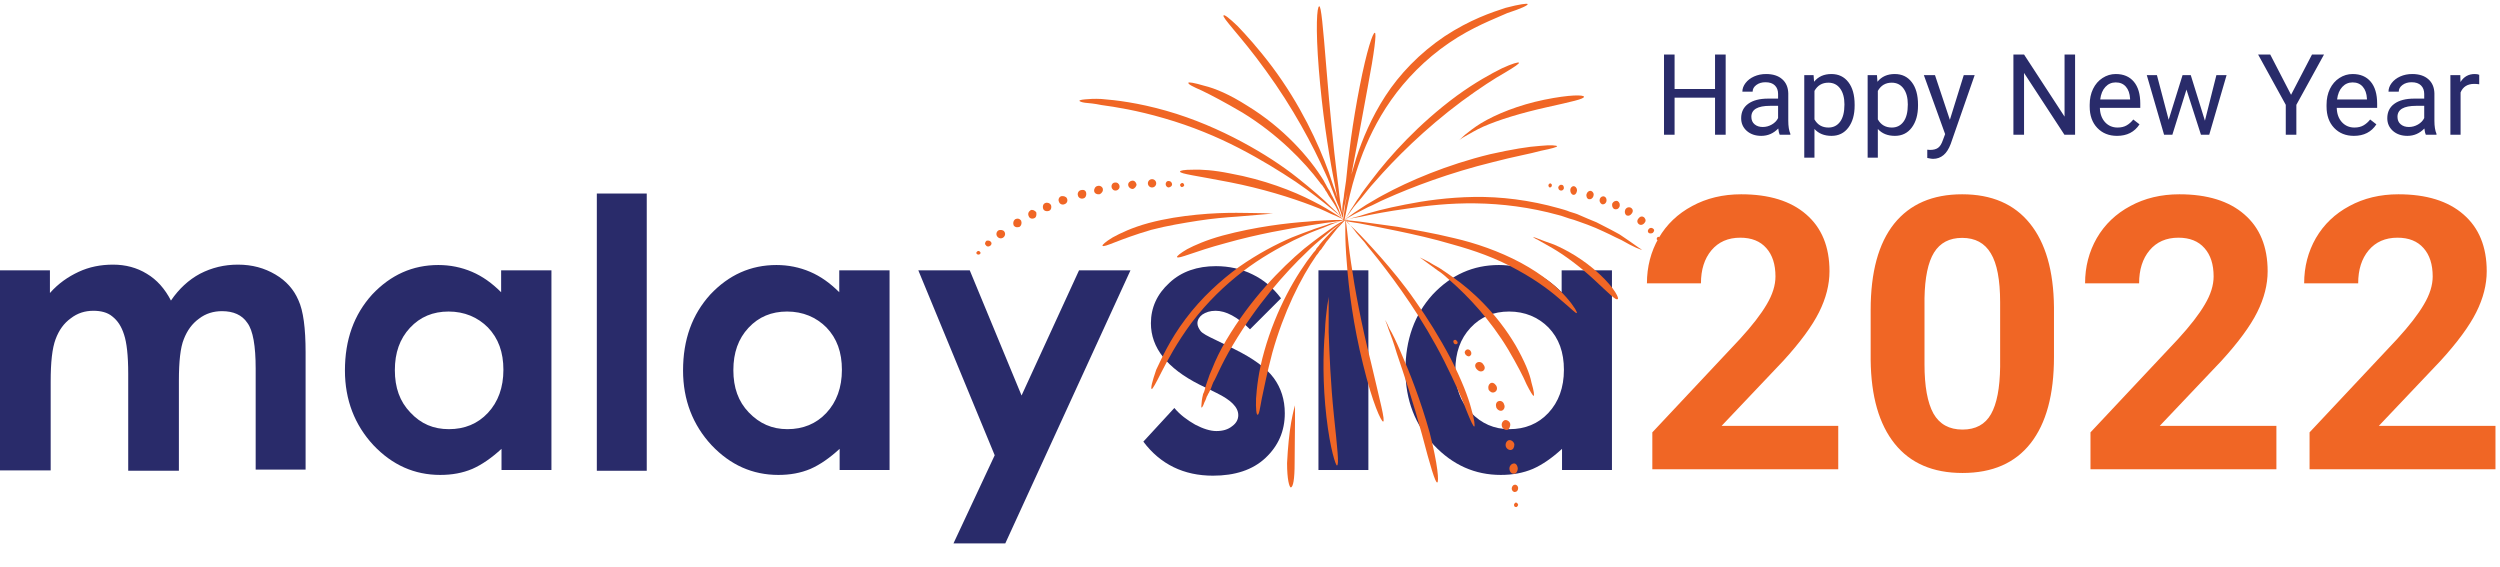
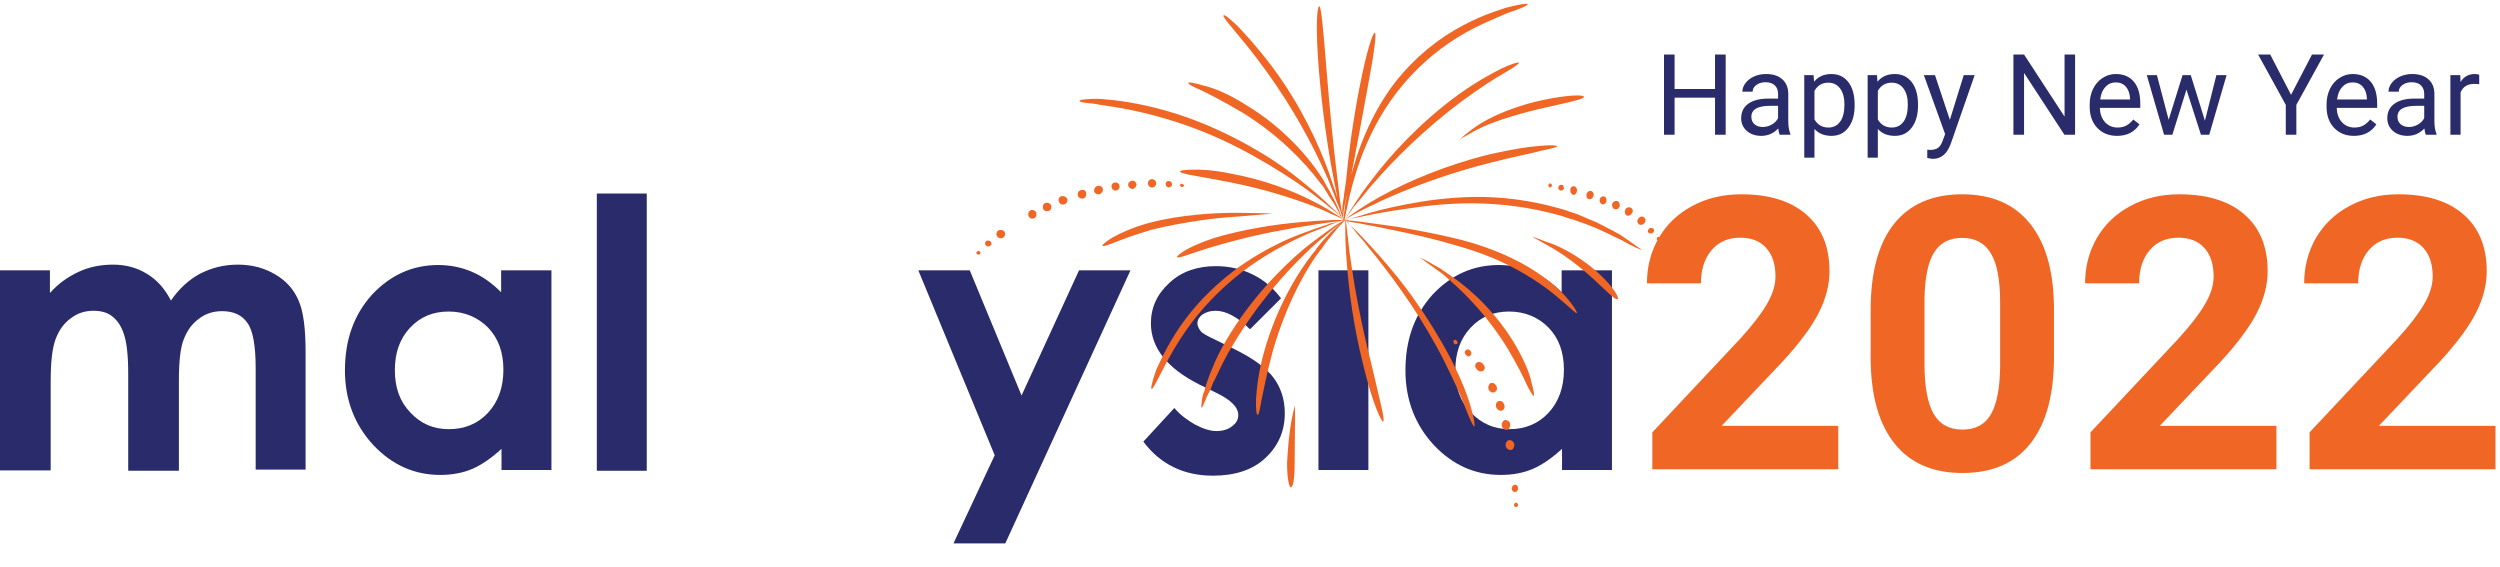
<svg xmlns="http://www.w3.org/2000/svg" width="661" height="150" viewBox="0 0 661 150" fill="none">
  <g clip-path="url(#clip0_102_39)">
    <path d="M0 71.47H13.2V77.47C15.4 74.97 18 73.17 20.8 71.87C23.6 70.57 26.6 69.97 29.9 69.97C33.2 69.97 36.2 70.77 38.8 72.37C41.5 73.97 43.6 76.37 45.2 79.47C47.3 76.37 49.9 73.97 52.9 72.37C56 70.77 59.3 69.97 62.9 69.97C66.7 69.97 69.9 70.87 72.8 72.57C75.7 74.27 77.7 76.57 78.9 79.37C80.2 82.17 80.8 86.77 80.8 93.17V124.17H67.6V97.47C67.6 91.47 66.9 87.37 65.4 85.37C64 83.27 61.7 82.27 58.7 82.27C56.5 82.27 54.4 82.87 52.6 84.27C50.8 85.57 49.5 87.37 48.6 89.67C47.7 91.87 47.3 95.57 47.3 100.67V124.47H33.9V98.77C33.9 93.97 33.5 90.57 32.8 88.47C32.1 86.27 31.1 84.77 29.7 83.67C28.4 82.57 26.6 82.17 24.7 82.17C22.5 82.17 20.5 82.77 18.7 84.17C16.9 85.47 15.6 87.27 14.7 89.67C13.8 92.07 13.4 95.77 13.4 100.87V124.37H0L0 71.47Z" fill="#292B6A" />
    <path d="M132.6 71.47H145.8V124.27H132.6V118.67C130 121.07 127.4 122.87 124.9 123.97C122.3 125.07 119.5 125.57 116.4 125.57C109.6 125.57 103.7 122.97 98.7 117.67C93.8 112.37 91.2 105.77 91.2 97.97C91.2 89.77 93.6 83.17 98.4 77.87C103.3 72.67 109.1 70.07 115.9 70.07C119 70.07 122 70.67 124.8 71.87C127.6 73.07 130.1 74.87 132.5 77.27V71.47H132.6ZM118.6 82.37C114.5 82.37 111.1 83.77 108.4 86.67C105.7 89.57 104.4 93.27 104.4 97.87C104.4 102.47 105.7 106.17 108.5 109.07C111.3 112.07 114.6 113.47 118.7 113.47C122.8 113.47 126.3 112.07 129 109.17C131.7 106.27 133.1 102.47 133.1 97.77C133.1 93.17 131.8 89.47 129 86.57C126.3 83.87 122.8 82.37 118.6 82.37Z" fill="#292B6A" />
-     <path d="M222 71.47H235.2V124.27H222V118.67C219.4 121.07 216.8 122.87 214.3 123.97C211.7 125.07 208.9 125.57 205.8 125.57C199 125.57 193.1 122.97 188.1 117.67C183.2 112.37 180.6 105.77 180.6 97.97C180.6 89.77 183 83.17 187.8 77.87C192.7 72.67 198.5 70.07 205.3 70.07C208.4 70.07 211.4 70.67 214.2 71.87C217 73.07 219.5 74.87 221.9 77.27V71.47H222ZM208.1 82.37C204 82.37 200.6 83.77 197.9 86.67C195.2 89.57 193.9 93.27 193.9 97.87C193.9 102.47 195.2 106.17 198 109.07C200.8 111.97 204.1 113.47 208.2 113.47C212.3 113.47 215.8 112.07 218.5 109.17C221.2 106.27 222.6 102.47 222.6 97.77C222.6 93.17 221.3 89.47 218.5 86.57C215.8 83.87 212.3 82.37 208.1 82.37Z" fill="#292B6A" />
    <path d="M242.8 71.47H256.4L270.1 104.57L285.3 71.47H298.9L265.8 143.67H252.1L263 120.37L242.8 71.47Z" fill="#292B6A" />
    <path d="M338.7 78.87L330.5 87.07C327.2 83.77 324.1 82.17 321.4 82.17C319.9 82.17 318.8 82.57 317.9 83.17C317.1 83.77 316.6 84.57 316.6 85.47C316.6 86.17 316.9 86.77 317.4 87.47C317.9 88.17 319.3 88.87 321.4 89.87L326.3 92.27C331.4 94.77 334.9 97.37 336.8 99.97C338.7 102.57 339.7 105.67 339.7 109.27C339.7 113.97 338 117.87 334.6 121.07C331.2 124.27 326.5 125.77 320.7 125.77C313 125.77 306.8 122.77 302.3 116.77L310.5 107.87C312 109.67 313.9 111.07 316 112.27C318.1 113.37 320 113.97 321.6 113.97C323.3 113.97 324.7 113.57 325.8 112.67C326.9 111.87 327.4 110.87 327.4 109.77C327.4 107.67 325.5 105.77 321.6 103.87L317.1 101.67C308.6 97.37 304.3 91.97 304.3 85.47C304.3 81.37 305.9 77.77 309.2 74.77C312.4 71.77 316.6 70.37 321.5 70.37C324.9 70.37 328.2 71.07 331.2 72.57C334.1 73.97 336.6 76.07 338.7 78.87V78.87Z" fill="#292B6A" />
    <path d="M157.8 51.17H171V124.47H157.8V51.17Z" fill="#292B6A" />
    <path d="M348.6 71.47H361.8V124.27H348.6V71.47Z" fill="#292B6A" />
    <path d="M413 71.47H426.2V124.27H413V118.67C410.4 121.07 407.8 122.87 405.3 123.97C402.7 125.07 399.9 125.57 396.8 125.57C390 125.57 384.1 122.97 379.1 117.67C374.2 112.37 371.6 105.77 371.6 97.97C371.6 89.77 374 83.17 378.8 77.87C383.7 72.67 389.5 70.07 396.3 70.07C399.4 70.07 402.4 70.67 405.2 71.87C408 73.07 410.5 74.87 412.9 77.27V71.47H413ZM399 82.37C394.9 82.37 391.5 83.77 388.8 86.67C386.1 89.57 384.8 93.27 384.8 97.87C384.8 102.47 386.1 106.17 388.9 109.07C391.7 111.97 395 113.47 399.1 113.47C403.2 113.47 406.7 112.07 409.4 109.17C412.1 106.27 413.5 102.47 413.5 97.77C413.5 93.17 412.2 89.47 409.4 86.57C406.7 83.87 403.2 82.37 399 82.37V82.37Z" fill="#292B6A" />
    <path d="M316.7 58.37C320.5 57.77 324.1 57.47 327.1 57.27C332.9 56.77 336.6 56.47 336.6 56.47C336.6 56.47 335.7 56.47 334 56.37C332.3 56.37 329.9 56.27 326.9 56.27C323.9 56.27 320.4 56.37 316.4 56.77C312.4 57.17 308.2 57.77 303.7 58.97C299.3 60.17 296.2 61.67 294.2 62.77C292.2 63.97 291.4 64.77 291.5 64.97C291.9 65.57 295.8 63.27 304.4 60.77C308.6 59.67 312.9 58.97 316.7 58.37V58.37Z" fill="#F06625" />
    <path d="M428.8 62.37C428 61.77 427 61.37 425.8 60.67C424.7 60.07 423.4 59.47 422.1 58.77C420.7 58.17 419.1 57.57 417.6 56.87C416.8 56.47 415.9 56.27 415 55.97C414.1 55.57 413.2 55.37 412.2 55.07C404.4 52.87 396.8 51.97 389.8 52.07C382.9 52.17 376.6 53.07 371.6 54.07C366.4 55.07 362.3 56.17 359.6 57.07C357.2 57.67 355.7 58.17 355.3 58.27C354.9 58.37 355.3 58.27 355.4 58.17C355.8 57.97 356.7 57.37 358.2 56.57C359.2 56.07 360.3 55.47 361.7 54.77C363.2 54.17 364.7 53.27 366.4 52.57C373.3 49.47 383.3 45.67 394.7 42.87C400.4 41.37 404.6 40.67 407.4 39.87C410.4 39.27 411.7 38.87 411.7 38.67C411.7 38.47 410.1 38.27 407.2 38.57C404.1 38.77 399.8 39.47 394 40.77C382.5 43.57 372.5 47.87 365.7 51.57C364 52.47 362.6 53.37 361.2 54.17C360 54.97 358.8 55.77 358 56.27C356.7 57.17 355.9 57.87 355.5 58.07C355.8 57.67 356.5 56.77 357.4 55.47C358 54.57 359 53.47 360 52.27C361 51.07 362.1 49.57 363.5 48.07C368.8 41.97 376.7 34.07 386.5 26.77C391.4 23.17 395.3 20.67 397.8 19.27C400.5 17.67 401.8 16.77 401.6 16.57C401.5 16.37 399.9 16.77 397.1 18.07C394.3 19.47 390.2 21.67 385.1 25.37C375.1 32.77 367.5 41.17 362.6 47.67C361.4 49.27 360.2 50.77 359.4 52.07C358.5 53.27 357.8 54.57 357.2 55.37C356.4 56.77 355.8 57.67 355.5 58.07C355.6 57.67 355.9 56.17 356.4 53.77C357 50.97 358 46.87 359.7 42.17C361.4 37.47 364 31.87 367.8 26.47C371.6 21.07 376.8 15.67 383.1 11.37C389.4 7.07 395 5.07 398.5 3.47C402.2 2.27 404.1 1.37 403.9 1.07C403.8 0.87 401.9 1.07 398.1 2.07C394.4 3.27 388.7 5.17 382 9.57C375.3 14.07 370 19.67 366.3 25.37C362.6 31.07 360.2 36.87 358.6 41.77C358.1 43.37 357.7 44.87 357.3 46.17C358.5 40.07 360 31.87 361.6 23.17C363.4 13.67 364 8.67 363.5 8.67C363 8.57 361.4 13.17 359.5 22.87C357.6 32.57 356.5 41.27 355.9 47.77C355.7 49.37 355.4 50.87 355.3 52.07C355.1 53.27 354.9 54.47 354.9 55.27V56.47C354.8 55.97 354.7 55.57 354.6 54.87C354.2 52.87 354 49.97 353.5 46.37C352.6 39.17 351.6 29.17 350.7 18.07C349.8 6.97 349.3 1.47 348.8 1.67C348.2 1.67 347.8 7.27 348.7 18.37C349.6 29.47 351.1 39.37 352.5 46.67C352.9 48.77 353.3 50.67 353.6 52.27C353.4 51.77 353.3 51.27 353.1 50.67C352.5 49.17 352 47.47 351.3 45.47C348.6 37.97 343.8 27.57 336.3 17.57C332.6 12.67 329.4 9.17 327.2 6.87C325 4.77 323.7 3.77 323.5 4.07C323.3 4.37 324.3 5.57 326.2 7.87C328.2 10.27 331.1 13.67 334.7 18.67C341.9 28.57 347.1 38.37 350.4 45.77C351.3 47.67 351.9 49.37 352.5 50.87C353.1 52.37 353.5 53.67 354 54.67C354.2 55.27 354.4 55.87 354.6 56.37C354.8 57.07 355 57.67 355 57.97C354.9 57.87 354.9 57.87 354.8 57.67C354.6 57.17 354.3 56.37 353.9 55.27C353.5 54.27 353 53.27 352.3 51.97C351.9 51.37 351.7 50.57 351.2 49.97C351 49.57 350.7 49.17 350.6 48.87C350.4 48.47 350.1 48.07 350 47.77C346.2 41.57 339.3 33.77 329.8 27.97C325.1 24.97 321.3 23.37 318.4 22.67C315.7 21.87 314.3 21.67 314.2 21.87C314.1 22.27 315.3 22.87 317.8 23.97C320.3 25.17 323.9 27.07 328.5 29.77C337.8 35.47 344.8 42.67 349 48.27C349.2 48.67 349.6 48.87 349.8 49.27C350 49.67 350.3 49.87 350.4 50.27C350.9 50.87 351.2 51.67 351.6 52.17C352.4 53.37 353.1 54.37 353.5 55.27C354 56.07 354.2 56.87 354.5 57.27C354 56.67 353.2 55.87 352 54.77C350 52.77 346.9 50.07 343 46.97C339.1 43.87 334.1 40.57 328.3 37.47C322.5 34.37 315.7 31.37 308.3 29.27C300.9 27.17 295.1 26.47 291.2 26.17C289.3 26.07 288 26.17 286.9 26.27C285.9 26.37 285.4 26.47 285.4 26.67C285.4 26.77 286 27.07 286.9 27.17C287.9 27.27 289.3 27.37 291.2 27.77C294.9 28.27 300.6 29.17 307.8 31.27C315.1 33.37 321.8 36.17 327.6 39.17C333.4 42.17 338.4 45.27 342.6 48.07C346.7 50.87 349.8 53.37 352 55.17C353.4 56.27 354.3 57.07 354.8 57.57C354.8 57.67 354.9 57.67 354.9 57.77C354.5 57.47 354 57.17 353.2 56.67C352.4 56.17 351.6 55.67 350.6 55.07C349.6 54.47 348.5 53.87 347.1 53.17C341.9 50.47 334.1 47.47 325.3 45.87C320.9 44.97 317.5 44.77 315.3 44.87C313.1 44.87 312 45.07 312 45.37C312 45.97 316.4 46.47 325.1 48.17C333.8 49.87 341.4 52.27 346.9 54.37C348.3 54.87 349.4 55.37 350.5 55.87C351.5 56.37 352.4 56.77 353.2 57.07C354 57.47 354.7 57.77 355.1 57.97V58.07C355 58.07 355 58.07 354.9 58.17C354.4 58.17 353.8 58.17 352.9 58.17C351.2 58.27 348.8 58.27 346 58.57C340.2 58.97 331.9 59.97 323.3 62.27C318.9 63.47 315.8 64.87 313.9 65.87C312 66.97 311.1 67.77 311.2 67.97C311.6 68.57 315.5 66.57 324.1 64.27C332.6 61.87 340.7 60.47 346.4 59.57C349.4 59.07 351.7 58.77 353.3 58.57C353.9 58.47 354.3 58.47 354.6 58.37C354 58.57 353 58.87 351.8 59.07C350.6 59.57 349.1 59.97 347.4 60.57C346.5 60.97 345.7 61.17 344.7 61.57C343.7 61.97 342.7 62.37 341.6 62.77C337.4 64.57 332.6 67.07 327.6 70.57C322.8 74.07 317.7 78.67 313.5 84.27C309.2 89.97 307.1 94.87 305.7 97.77C304.6 100.97 304.2 102.67 304.5 102.87C304.7 102.97 305.6 101.37 307.1 98.37C308.7 95.27 311.1 90.67 315.1 85.27C319.2 79.87 323.9 75.37 328.6 71.77C333.3 68.17 338 65.57 342 63.57C343 63.07 344 62.67 345 62.17C345.9 61.77 346.8 61.37 347.6 61.07C349.3 60.47 350.7 59.87 351.9 59.37C353.4 58.77 354.4 58.47 355 58.27C355.2 58.27 355.3 58.27 355.4 58.17C355.3 58.27 355.3 58.27 355.2 58.37C354.7 58.67 353.8 59.07 352.4 60.07C351.5 60.67 350.4 61.57 349.1 62.47C347.9 63.37 346.4 64.47 344.8 65.77C338.6 70.97 330.6 79.17 324.2 89.97C322.6 92.67 321.4 95.17 320.5 97.47C320 98.57 319.6 99.57 319.3 100.57C318.9 101.57 318.7 102.37 318.5 103.17C318.4 103.57 318.3 103.77 318.1 104.17C318 104.57 318 104.77 317.9 105.07C317.8 105.67 317.7 106.17 317.7 106.57C317.6 107.37 317.6 107.77 317.7 107.77C317.8 107.77 318.1 107.37 318.3 106.77C318.4 106.37 318.7 105.97 318.9 105.37C319 104.97 319.1 104.77 319.3 104.47C319.4 104.07 319.7 103.87 319.8 103.47C320.2 102.87 320.4 101.97 320.8 101.07C321.3 100.27 321.7 99.27 322.2 98.27C323.2 96.17 324.4 93.77 326 91.17C332.3 80.57 339.7 72.17 345.5 66.67C347 65.17 348.3 64.07 349.6 62.97C350.8 61.97 351.8 61.07 352.7 60.37C353.6 59.67 354.4 59.17 354.8 58.77C354.4 59.17 353.9 59.57 353.2 60.17C352.4 60.77 351.5 61.87 350.5 62.87C349.9 63.47 349.5 63.97 348.9 64.67C348.7 65.07 348.4 65.27 348.1 65.67C347.9 66.17 347.6 66.47 347.3 66.77C342.7 72.57 337.4 81.77 334.3 92.77C332.7 98.37 332.3 102.57 332.1 105.37C332 108.17 332.2 109.67 332.5 109.67C332.9 109.67 333.1 108.17 333.6 105.47C334.2 102.67 335 98.57 336.4 93.27C339.4 82.57 343.9 73.47 348.1 67.47C348.5 67.07 348.7 66.67 348.9 66.37C349.3 65.97 349.5 65.77 349.7 65.37C350.2 64.77 350.6 63.97 351.1 63.47C352 62.37 352.8 61.37 353.5 60.47C354.3 59.67 354.9 58.97 355.3 58.57C355.4 58.47 355.5 58.37 355.6 58.37V58.47C355.6 58.47 355.6 58.47 355.6 58.37C355.6 58.27 355.6 58.37 355.6 58.27H355.7V58.37C355.7 58.37 355.7 58.37 355.7 58.27V58.37V61.37C355.7 63.27 355.8 66.07 356.1 69.57C356.6 76.47 357.8 85.97 360.4 96.37C362.9 106.67 365.2 111.47 365.7 111.47C366.3 111.27 364.9 106.17 362.5 95.87C359.9 85.57 358.2 76.37 357.2 69.37C356.7 66.07 356.4 63.17 356.2 61.27C356 59.57 355.9 58.67 355.8 58.27H355.9C356.2 58.57 356.9 59.37 358.1 60.87C358.7 61.77 359.8 62.87 360.8 64.07C361.8 65.47 363 66.77 364.3 68.47C369.4 74.97 376.2 84.27 381.9 95.57C384.7 101.17 386.6 105.47 387.7 108.47C388.9 111.47 389.6 112.87 389.8 112.77C390 112.77 389.9 111.07 389 108.07C388.2 104.97 386.5 100.57 383.6 94.87C380.6 89.17 377.4 84.07 374.2 79.57C371.1 75.07 367.9 71.27 365.1 68.07C363.7 66.47 362.4 65.07 361.3 63.87C360.2 62.67 359.2 61.67 358.3 60.77C357 59.57 356.2 58.77 355.9 58.47C356.3 58.57 357.6 58.77 359.5 59.07C361.9 59.57 365.3 60.17 369.5 61.07C373.8 61.97 378.8 63.07 384.2 64.67C389.6 66.17 395.5 68.17 401.2 71.37C406.9 74.47 410.6 77.47 413.1 79.67C415.6 81.77 416.7 82.97 416.9 82.77C417.1 82.67 416.3 81.07 414.1 78.57C411.9 76.07 408 72.67 402.1 69.47C396.3 66.37 390.1 64.27 384.5 62.97C378.8 61.57 373.8 60.77 369.5 59.97C365.2 59.37 361.7 58.87 359.4 58.57C357.5 58.37 356.2 58.27 355.8 58.17L355.7 58.07C356.1 57.97 357.6 57.67 360 57.27C362.8 56.67 366.9 55.87 372 55.17C377.2 54.37 383.3 53.67 390.2 53.77C397.1 53.87 404.5 54.77 412.1 56.87C413 57.07 413.9 57.47 414.9 57.77C415.7 57.97 416.6 58.27 417.4 58.57C419.1 59.17 420.5 59.67 421.9 60.27C423.3 60.87 424.5 61.47 425.6 61.97C426.7 62.57 427.7 62.97 428.7 63.47C432 65.37 434 66.17 434.1 65.97C433.7 65.87 432.1 64.57 428.8 62.37V62.37ZM355.3 55.57C355.4 54.67 355.7 53.67 355.9 52.47C356 51.97 356.2 51.47 356.3 50.77C356.1 51.87 355.9 52.97 355.7 53.87C355.4 56.27 355.2 57.87 355.1 58.17C355 58.27 355 58.27 355 58.27C355 58.27 355 58.27 355 58.17C355 58.07 355 57.97 355 57.87C355.1 58.07 355.1 58.17 355.1 58.17C355.1 58.17 355.1 57.97 355 57.77C355 57.67 355 57.67 355 57.57C355.1 57.17 355.2 56.57 355.3 55.57V55.57ZM355 58.17C355 58.17 355.1 58.17 355 58.17C355.1 58.17 355.1 58.17 355 58.17C355.1 58.27 355.1 58.27 355 58.17C355 58.27 355.1 58.27 355 58.17ZM355.1 58.27C355 58.27 355 58.27 355.1 58.27V58.27ZM355.1 58.17C355.1 58.27 355.1 58.27 355.1 58.17V58.17ZM354.9 57.97L355.1 58.17C355.1 58.17 355.1 58.17 355 58.17C355 58.17 354.9 58.17 354.9 57.97C354.9 58.07 354.9 58.07 354.9 57.97V57.97ZM354.9 58.17C354.9 58.17 355 58.17 354.9 58.17V58.17ZM354.8 58.27C354.8 58.27 354.9 58.27 354.8 58.27C354.9 58.27 354.9 58.27 354.8 58.27ZM355 58.47C354.9 58.47 354.9 58.37 355 58.47C355 58.37 355 58.37 355 58.47ZM355 58.37C355 58.27 355 58.27 355 58.37V58.37ZM355.2 58.27C355.2 58.37 355.2 58.37 355.2 58.27V58.27ZM355.2 58.37C355.2 58.37 355.3 58.37 355.2 58.37C355.3 58.37 355.3 58.37 355.2 58.37ZM355.3 58.37C355.2 58.37 355.2 58.37 355.3 58.37V58.37ZM355.2 58.37C355.2 58.27 355.2 58.27 355.2 58.37V58.37ZM355.3 58.27C355.2 58.27 355.2 58.27 355.3 58.27C355.3 58.17 355.3 58.17 355.3 58.27C355.2 58.27 355.2 58.27 355.3 58.27Z" fill="#F06625" />
    <path d="M400.7 91.27C395.8 82.97 389.2 76.77 384.1 73.27C382.9 72.37 381.6 71.57 380.6 70.87C379.5 70.27 378.6 69.77 377.8 69.27C376.3 68.47 375.4 68.07 375.4 68.07C375.4 68.07 376.2 68.67 377.6 69.67C378.4 70.27 379.2 70.87 380.2 71.57C381.2 72.17 382.3 73.17 383.4 74.17C388.1 78.27 394 84.47 398.8 92.47C401.2 96.57 402.8 99.67 403.6 101.57C404.6 103.57 405.3 104.67 405.5 104.67C405.7 104.57 405.6 103.47 404.9 101.07C404.5 98.87 403.1 95.47 400.7 91.27V91.27Z" fill="#F06625" />
-     <path d="M370.3 92.97C369.2 90.37 368.2 88.27 367.3 86.77C366.7 85.27 366.2 84.57 366.2 84.57C366.2 84.57 366.6 85.37 367.1 86.97C367.7 88.47 368.5 90.67 369.3 93.37C371.2 98.97 373.7 106.47 376 114.97C378.2 123.37 379.5 127.67 380 127.57C380.5 127.47 380.2 122.97 378 114.37C375.6 105.77 372.6 98.17 370.3 92.97V92.97Z" fill="#F06625" />
-     <path d="M351.3 87.77C351.3 84.97 351.3 82.57 351.3 80.97C351.3 79.37 351.3 78.47 351.3 78.47C351.3 78.47 351.2 79.37 350.9 80.97C350.7 82.57 350.4 84.97 350.3 87.77C349.8 93.47 349.7 101.47 350.7 110.17C351.7 118.87 353.2 123.17 353.5 123.07C354.1 122.97 353.6 118.57 352.7 109.97C351.8 101.27 351.5 93.47 351.3 87.77Z" fill="#F06625" />
    <path d="M387.3 35.67C386.3 36.57 385.8 37.07 385.8 37.07C385.8 37.07 386.4 36.57 387.5 35.97C388.6 35.37 390.2 34.37 392.2 33.47C396.3 31.67 402.2 29.87 408.9 28.37C415.6 26.87 418.9 26.17 418.8 25.57C418.7 25.07 415.2 24.97 408.3 26.37C401.5 27.77 395.6 30.17 391.6 32.57C389.8 33.67 388.3 34.87 387.3 35.67V35.67Z" fill="#F06625" />
    <path d="M340.3 122.47C340.3 126.77 340.9 128.87 341.3 128.87C341.9 128.77 342.3 126.77 342.3 122.47C342.3 118.27 342.4 114.47 342.4 111.67C342.4 108.97 342.4 107.17 342.4 107.17C342.4 107.17 341.9 108.77 341.4 111.57C340.9 114.37 340.5 118.27 340.3 122.47V122.47Z" fill="#F06625" />
    <path d="M422.9 72.47C418.8 68.67 414.4 66.17 410.9 64.67C409.2 64.07 407.8 63.57 406.8 63.17C405.9 62.77 405.3 62.67 405.3 62.67C405.3 62.67 405.8 63.07 406.7 63.47C407.6 63.97 408.8 64.67 410.4 65.57C413.5 67.37 417.5 70.27 421.4 73.87C425.4 77.57 427.3 79.57 427.7 79.07C428.2 79.07 427.1 76.37 422.9 72.47V72.47Z" fill="#F06625" />
    <path d="M258.3 66.57C258.1 66.67 258.1 67.07 258.3 67.17C258.5 67.37 258.9 67.37 259.1 67.17C259.3 67.07 259.3 66.67 259.1 66.57C258.9 66.27 258.5 66.27 258.3 66.57Z" fill="#F06625" />
    <path d="M260.8 63.67C260.4 64.07 260.3 64.57 260.7 64.87C260.9 65.27 261.5 65.27 261.8 64.97C262.2 64.77 262.3 64.17 261.9 63.87C261.7 63.57 261.1 63.57 260.8 63.67V63.67Z" fill="#F06625" />
    <path d="M263.9 60.97C263.4 61.37 263.3 62.07 263.7 62.57C264.1 63.07 264.8 63.17 265.3 62.77C265.8 62.37 265.9 61.67 265.5 61.17C265.2 60.77 264.4 60.67 263.9 60.97Z" fill="#F06625" />
-     <path d="M268.4 57.97C267.9 58.37 267.8 58.97 268 59.57C268.4 60.17 269 60.17 269.6 59.97C270.1 59.57 270.2 58.97 270 58.37C269.6 57.77 269 57.67 268.4 57.97Z" fill="#F06625" />
    <path d="M272.5 55.57C271.9 55.97 271.7 56.57 272 57.17C272.2 57.77 272.9 57.97 273.5 57.67C274 57.47 274.1 56.77 274 56.17C273.6 55.57 272.9 55.37 272.5 55.57Z" fill="#F06625" />
    <path d="M276.4 53.67C275.8 53.87 275.6 54.57 275.8 55.17C276 55.77 276.7 55.97 277.3 55.77C277.9 55.57 278.1 54.87 277.9 54.27C277.6 53.67 276.9 53.47 276.4 53.67Z" fill="#F06625" />
    <path d="M280.6 51.87C280 52.07 279.7 52.77 280 53.37C280.2 53.97 280.9 54.27 281.5 53.97C282.1 53.77 282.4 53.07 282.1 52.47C281.9 51.97 281.2 51.77 280.6 51.87Z" fill="#F06625" />
    <path d="M285.8 50.27C285.2 50.37 284.8 51.07 285 51.67C285.1 52.27 285.8 52.67 286.4 52.47C287 52.37 287.3 51.67 287.2 51.07C287.1 50.37 286.6 50.07 285.8 50.27Z" fill="#F06625" />
    <path d="M291.6 49.97C291.5 49.37 290.8 48.97 290.2 49.17C289.6 49.27 289.2 49.97 289.3 50.57C289.4 51.17 290.1 51.47 290.7 51.37C291.4 51.07 291.7 50.47 291.6 49.97Z" fill="#F06625" />
    <path d="M295.1 50.37C295.7 50.27 296.1 49.77 296 49.17C295.9 48.57 295.4 48.17 294.8 48.27C294.2 48.27 293.8 48.87 293.9 49.47C294 50.07 294.5 50.47 295.1 50.37Z" fill="#F06625" />
    <path d="M300.5 48.77C300.4 48.17 299.9 47.67 299.3 47.77C298.7 47.87 298.2 48.37 298.3 48.97C298.4 49.57 298.9 49.97 299.5 49.97C300 49.87 300.5 49.27 300.5 48.77Z" fill="#F06625" />
-     <path d="M313.1 48.97C313.1 48.77 312.9 48.37 312.6 48.37C312.4 48.37 312.1 48.57 312 48.87C312 49.07 312.2 49.47 312.5 49.47C312.9 49.37 313.1 49.17 313.1 48.97Z" fill="#F06625" />
+     <path d="M313.1 48.97C312.4 48.37 312.1 48.57 312 48.87C312 49.07 312.2 49.47 312.5 49.47C312.9 49.37 313.1 49.17 313.1 48.97Z" fill="#F06625" />
    <path d="M309.9 48.77C309.9 48.27 309.5 47.87 309.1 47.87C308.5 47.77 308.2 48.27 308.2 48.67C308.2 49.17 308.6 49.57 309 49.57C309.5 49.47 309.9 49.17 309.9 48.77Z" fill="#F06625" />
    <path d="M304.6 49.57C305.208 49.57 305.7 49.077 305.7 48.47C305.7 47.862 305.208 47.37 304.6 47.37C303.992 47.37 303.5 47.862 303.5 48.47C303.5 49.077 303.992 49.57 304.6 49.57Z" fill="#F06625" />
    <path d="M409.4 48.97C409.4 49.17 409.5 49.57 409.8 49.57C410 49.57 410.3 49.37 410.3 49.07C410.4 48.87 410.2 48.57 409.9 48.47C409.7 48.47 409.4 48.77 409.4 48.97Z" fill="#F06625" />
    <path d="M412 49.47C412 49.97 412.2 50.27 412.6 50.37C413.1 50.47 413.4 50.17 413.5 49.77C413.5 49.27 413.3 48.87 412.9 48.87C412.5 48.77 412.2 49.07 412 49.47Z" fill="#F06625" />
    <path d="M415.2 50.07C415.1 50.67 415.4 51.27 415.8 51.47C416.3 51.67 416.8 51.27 416.9 50.67C417.1 50.07 416.8 49.47 416.3 49.27C415.9 49.07 415.3 49.47 415.2 50.07Z" fill="#F06625" />
    <path d="M420.1 52.67C420.6 52.77 421.1 52.47 421.3 51.87C421.5 51.27 421.3 50.77 420.7 50.47C420.2 50.37 419.7 50.67 419.5 51.27C419.3 51.87 419.6 52.57 420.1 52.67Z" fill="#F06625" />
    <path d="M423.5 53.97C424 54.17 424.5 53.87 424.7 53.37C424.9 52.77 424.7 52.17 424.2 51.97C423.7 51.77 423.2 52.07 423 52.57C422.8 53.07 423 53.67 423.5 53.97Z" fill="#F06625" />
    <path d="M426.8 55.27C427.4 55.47 427.9 55.27 428.2 54.67C428.4 54.07 428.2 53.47 427.7 53.17C427.1 52.97 426.6 53.27 426.3 53.77C426.1 54.47 426.4 55.07 426.8 55.27Z" fill="#F06625" />
    <path d="M430.1 56.97C430.6 57.17 431.1 56.97 431.5 56.37C431.9 55.77 431.7 55.17 431.1 54.87C430.6 54.67 430 54.87 429.7 55.47C429.5 56.07 429.6 56.67 430.1 56.97Z" fill="#F06625" />
    <path d="M438.8 62.77C438.6 62.57 438.3 62.57 438.2 62.77C438 62.97 438 63.27 438.1 63.37C438.2 63.57 438.6 63.57 438.7 63.37C438.9 63.27 439 63.07 438.8 62.77Z" fill="#F06625" />
    <path d="M436 60.47C435.6 60.87 435.6 61.27 435.9 61.57C436.1 61.77 436.7 61.77 437 61.57C437.4 61.17 437.5 60.77 437.1 60.47C436.8 60.17 436.3 60.17 436 60.47Z" fill="#F06625" />
    <path d="M433.3 57.67C432.8 58.17 432.8 58.77 433.2 59.17C433.6 59.57 434.2 59.57 434.7 59.07C435.2 58.57 435.2 58.07 434.8 57.57C434.3 57.07 433.7 57.17 433.3 57.67Z" fill="#F06625" />
    <path d="M384.3 90.07C384.2 90.27 384.3 90.67 384.5 90.87C384.7 91.07 385.1 91.07 385.3 90.87C385.5 90.67 385.4 90.27 385.1 90.07C385 89.77 384.5 89.77 384.3 90.07Z" fill="#F06625" />
    <path d="M387.5 92.67C387.1 93.07 387.3 93.57 387.6 93.87C388 94.27 388.5 94.37 388.8 93.97C389.2 93.57 389 93.07 388.8 92.77C388.4 92.27 387.8 92.27 387.5 92.67Z" fill="#F06625" />
    <path d="M390.5 95.87C389.9 96.27 389.9 96.97 390.4 97.57C390.9 98.17 391.5 98.37 392.1 98.07C392.7 97.67 392.7 96.97 392.2 96.37C391.8 95.67 391 95.57 390.5 95.87Z" fill="#F06625" />
    <path d="M395.6 101.97C395.2 101.37 394.6 100.97 394 101.37C393.5 101.77 393.4 102.37 393.6 103.07C394 103.67 394.6 103.97 395.2 103.67C395.8 103.37 396 102.67 395.6 101.97Z" fill="#F06625" />
    <path d="M397.7 106.97C397.5 106.17 396.8 105.87 396.2 106.07C395.6 106.27 395.4 106.97 395.6 107.67C395.8 108.27 396.5 108.77 397.1 108.57C397.7 108.37 398 107.57 397.7 106.97Z" fill="#F06625" />
    <path d="M399.3 112.07C399.2 111.47 398.5 110.97 397.9 111.07C397.3 111.27 396.9 111.97 397.1 112.67C397.2 113.27 397.9 113.77 398.5 113.67C399 113.57 399.4 112.77 399.3 112.07Z" fill="#F06625" />
    <path d="M400.4 117.47C400.3 116.87 399.6 116.27 399 116.37C398.4 116.47 398 117.17 398.1 117.87C398.2 118.57 398.9 119.07 399.5 118.97C400.1 118.87 400.4 118.27 400.4 117.47Z" fill="#F06625" />
    <path d="M400.8 132.87C400.6 132.87 400.3 133.27 400.3 133.47C400.3 133.87 400.5 134.07 400.9 134.07C401.1 134.07 401.4 133.67 401.4 133.47C401.3 133.07 401 132.87 400.8 132.87Z" fill="#F06625" />
    <path d="M401.4 129.07C401.4 128.47 400.9 128.07 400.5 128.17C400 128.17 399.7 128.77 399.7 129.17C399.7 129.77 400.2 130.17 400.6 130.07C401 130.07 401.4 129.67 401.4 129.07Z" fill="#F06625" />
-     <path d="M401.3 123.77C401.2 122.97 400.7 122.37 400.1 122.57C399.5 122.67 399 123.37 399.1 124.07C399.2 124.87 399.7 125.27 400.3 125.27C400.8 125.27 401.3 124.67 401.3 123.77Z" fill="#F06625" />
    <path d="M456.268 35.631H453.456V25.825H442.76V35.631H439.963V14.415H442.76V23.537H453.456V14.415H456.268V35.631ZM470.548 35.631C470.393 35.32 470.266 34.767 470.169 33.97C468.916 35.272 467.42 35.922 465.681 35.922C464.127 35.922 462.85 35.485 461.849 34.611C460.858 33.727 460.363 32.61 460.363 31.26C460.363 29.618 460.984 28.345 462.228 27.442C463.481 26.529 465.239 26.072 467.503 26.072H470.126V24.834C470.126 23.891 469.844 23.143 469.28 22.59C468.717 22.026 467.886 21.744 466.789 21.744C465.827 21.744 465.021 21.987 464.37 22.473C463.719 22.959 463.394 23.547 463.394 24.236H460.683C460.683 23.449 460.96 22.692 461.514 21.963C462.077 21.225 462.835 20.642 463.787 20.215C464.749 19.787 465.803 19.573 466.949 19.573C468.766 19.573 470.189 20.03 471.218 20.943C472.248 21.846 472.782 23.095 472.821 24.688V31.945C472.821 33.392 473.006 34.543 473.375 35.398V35.631H470.548ZM466.075 33.577C466.92 33.577 467.721 33.358 468.479 32.921C469.237 32.484 469.786 31.915 470.126 31.216V27.981H468.013C464.71 27.981 463.058 28.948 463.058 30.881C463.058 31.726 463.34 32.386 463.904 32.862C464.467 33.339 465.191 33.577 466.075 33.577ZM490.365 27.923C490.365 30.322 489.816 32.255 488.719 33.722C487.621 35.189 486.135 35.922 484.26 35.922C482.346 35.922 480.84 35.315 479.743 34.101V41.693H477.047V19.865H479.51L479.641 21.613C480.738 20.253 482.264 19.573 484.216 19.573C486.11 19.573 487.606 20.287 488.704 21.715C489.812 23.143 490.365 25.13 490.365 27.675V27.923ZM487.67 27.617C487.67 25.839 487.291 24.435 486.533 23.406C485.775 22.376 484.736 21.861 483.415 21.861C481.783 21.861 480.559 22.585 479.743 24.032V31.566C480.549 33.003 481.783 33.722 483.444 33.722C484.736 33.722 485.761 33.212 486.518 32.192C487.286 31.163 487.67 29.637 487.67 27.617ZM507.123 27.923C507.123 30.322 506.574 32.255 505.476 33.722C504.378 35.189 502.892 35.922 501.017 35.922C499.103 35.922 497.598 35.315 496.5 34.101V41.693H493.804V19.865H496.267L496.398 21.613C497.496 20.253 499.021 19.573 500.973 19.573C502.868 19.573 504.364 20.287 505.461 21.715C506.569 23.143 507.123 25.13 507.123 27.675V27.923ZM504.427 27.617C504.427 25.839 504.048 24.435 503.29 23.406C502.533 22.376 501.493 21.861 500.172 21.861C498.54 21.861 497.316 22.585 496.5 24.032V31.566C497.306 33.003 498.54 33.722 500.201 33.722C501.493 33.722 502.518 33.212 503.276 32.192C504.043 31.163 504.427 29.637 504.427 27.617ZM515.545 31.682L519.217 19.865H522.102L515.763 38.065C514.782 40.687 513.223 41.999 511.086 41.999L510.576 41.955L509.571 41.766V39.58L510.299 39.638C511.212 39.638 511.921 39.454 512.427 39.084C512.941 38.715 513.364 38.04 513.694 37.059L514.292 35.456L508.667 19.865H511.611L515.545 31.682ZM548.651 35.631H545.839L535.158 19.282V35.631H532.346V14.415H535.158L545.868 30.837V14.415H548.651V35.631ZM559.74 35.922C557.603 35.922 555.864 35.223 554.524 33.824C553.183 32.416 552.513 30.536 552.513 28.185V27.69C552.513 26.126 552.809 24.732 553.402 23.508C554.004 22.274 554.839 21.312 555.908 20.622C556.986 19.923 558.152 19.573 559.405 19.573C561.455 19.573 563.048 20.248 564.184 21.599C565.321 22.949 565.889 24.882 565.889 27.398V28.52H555.208C555.247 30.075 555.699 31.332 556.564 32.294C557.438 33.246 558.545 33.722 559.886 33.722C560.838 33.722 561.644 33.528 562.305 33.139C562.965 32.751 563.543 32.236 564.039 31.595L565.685 32.877C564.364 34.907 562.382 35.922 559.74 35.922ZM559.405 21.788C558.317 21.788 557.404 22.186 556.666 22.983C555.927 23.77 555.471 24.877 555.296 26.305H563.194V26.101C563.116 24.732 562.747 23.673 562.086 22.925C561.426 22.167 560.532 21.788 559.405 21.788ZM582.982 31.915L586.013 19.865H588.708L584.118 35.631H581.933L578.1 23.683L574.37 35.631H572.184L567.609 19.865H570.29L573.394 31.668L577.066 19.865H579.237L582.982 31.915ZM605.757 25.067L611.294 14.415H614.471L607.156 27.719V35.631H604.358V27.719L597.043 14.415H600.249L605.757 25.067ZM622.368 35.922C620.231 35.922 618.492 35.223 617.152 33.824C615.811 32.416 615.141 30.536 615.141 28.185V27.69C615.141 26.126 615.437 24.732 616.03 23.508C616.632 22.274 617.467 21.312 618.536 20.622C619.614 19.923 620.78 19.573 622.033 19.573C624.083 19.573 625.676 20.248 626.813 21.599C627.949 22.949 628.518 24.882 628.518 27.398V28.52H617.837C617.875 30.075 618.327 31.332 619.192 32.294C620.066 33.246 621.174 33.722 622.514 33.722C623.466 33.722 624.272 33.528 624.933 33.139C625.594 32.751 626.172 32.236 626.667 31.595L628.314 32.877C626.992 34.907 625.011 35.922 622.368 35.922ZM622.033 21.788C620.945 21.788 620.032 22.186 619.294 22.983C618.555 23.77 618.099 24.877 617.924 26.305H625.822V26.101C625.744 24.732 625.375 23.673 624.714 22.925C624.054 22.167 623.16 21.788 622.033 21.788ZM641.384 35.631C641.229 35.32 641.102 34.767 641.005 33.97C639.752 35.272 638.256 35.922 636.517 35.922C634.963 35.922 633.686 35.485 632.685 34.611C631.694 33.727 631.199 32.61 631.199 31.26C631.199 29.618 631.82 28.345 633.064 27.442C634.317 26.529 636.075 26.072 638.339 26.072H640.962V24.834C640.962 23.891 640.68 23.143 640.116 22.59C639.553 22.026 638.722 21.744 637.625 21.744C636.663 21.744 635.857 21.987 635.206 22.473C634.555 22.959 634.23 23.547 634.23 24.236H631.519C631.519 23.449 631.796 22.692 632.35 21.963C632.913 21.225 633.671 20.642 634.623 20.215C635.585 19.787 636.639 19.573 637.785 19.573C639.602 19.573 641.025 20.03 642.054 20.943C643.084 21.846 643.618 23.095 643.657 24.688V31.945C643.657 33.392 643.842 34.543 644.211 35.398V35.631H641.384ZM636.911 33.577C637.756 33.577 638.557 33.358 639.315 32.921C640.073 32.484 640.622 31.915 640.962 31.216V27.981H638.849C635.546 27.981 633.894 28.948 633.894 30.881C633.894 31.726 634.176 32.386 634.74 32.862C635.303 33.339 636.027 33.577 636.911 33.577ZM655.504 22.284C655.096 22.216 654.654 22.182 654.178 22.182C652.41 22.182 651.21 22.934 650.579 24.44V35.631H647.883V19.865H650.506L650.55 21.686C651.434 20.278 652.687 19.573 654.309 19.573C654.834 19.573 655.232 19.641 655.504 19.777V22.284Z" fill="#292B6A" />
    <path d="M486.033 124.07H436.876V114.317L460.075 89.591C463.26 86.111 465.608 83.073 467.119 80.479C468.662 77.885 469.434 75.422 469.434 73.091C469.434 69.906 468.629 67.41 467.02 65.604C465.411 63.765 463.113 62.846 460.125 62.846C456.907 62.846 454.362 63.962 452.49 66.195C450.651 68.395 449.732 71.301 449.732 74.913H435.448C435.448 70.546 436.482 66.556 438.551 62.944C440.652 59.332 443.608 56.508 447.417 54.472C451.226 52.404 455.544 51.37 460.371 51.37C467.759 51.37 473.489 53.143 477.561 56.689C481.665 60.235 483.718 65.243 483.718 71.712C483.718 75.258 482.798 78.87 480.959 82.548C479.121 86.225 475.968 90.511 471.502 95.403L455.199 112.593H486.033V124.07ZM543.07 94.418C543.07 104.335 541.018 111.92 536.913 117.174C532.808 122.428 526.799 125.055 518.886 125.055C511.071 125.055 505.094 122.477 500.957 117.322C496.819 112.166 494.702 104.778 494.603 95.157V81.957C494.603 71.942 496.672 64.34 500.809 59.152C504.979 53.964 510.972 51.37 518.787 51.37C526.602 51.37 532.579 53.947 536.716 59.102C540.853 64.225 542.971 71.597 543.07 81.218V94.418ZM528.835 79.937C528.835 73.994 528.014 69.676 526.372 66.983C524.763 64.258 522.235 62.895 518.787 62.895C515.438 62.895 512.959 64.192 511.35 66.786C509.774 69.347 508.936 73.37 508.838 78.854V96.29C508.838 102.135 509.626 106.486 511.202 109.342C512.811 112.166 515.372 113.578 518.886 113.578C522.366 113.578 524.878 112.216 526.422 109.49C527.965 106.765 528.769 102.595 528.835 96.98V79.937ZM601.88 124.07H552.724V114.317L575.923 89.591C579.108 86.111 581.456 83.073 582.966 80.479C584.51 77.885 585.281 75.422 585.281 73.091C585.281 69.906 584.477 67.41 582.868 65.604C581.259 63.765 578.96 62.846 575.972 62.846C572.754 62.846 570.209 63.962 568.338 66.195C566.499 68.395 565.579 71.301 565.579 74.913H551.295C551.295 70.546 552.33 66.556 554.398 62.944C556.5 59.332 559.455 56.508 563.264 54.472C567.073 52.404 571.391 51.37 576.218 51.37C583.607 51.37 589.337 53.143 593.408 56.689C597.513 60.235 599.565 65.243 599.565 71.712C599.565 75.258 598.646 78.87 596.807 82.548C594.968 86.225 591.816 90.511 587.35 95.403L571.047 112.593H601.88V124.07ZM659.804 124.07H610.648V114.317L633.847 89.591C637.032 86.111 639.38 83.073 640.89 80.479C642.433 77.885 643.205 75.422 643.205 73.091C643.205 69.906 642.401 67.41 640.792 65.604C639.183 63.765 636.884 62.846 633.896 62.846C630.678 62.846 628.133 63.962 626.261 66.195C624.423 68.395 623.503 71.301 623.503 74.913H609.219C609.219 70.546 610.254 66.556 612.322 62.944C614.424 59.332 617.379 56.508 621.188 54.472C624.997 52.404 629.315 51.37 634.142 51.37C641.53 51.37 647.26 53.143 651.332 56.689C655.437 60.235 657.489 65.243 657.489 71.712C657.489 75.258 656.57 78.87 654.731 82.548C652.892 86.225 649.74 90.511 645.274 95.403L628.97 112.593H659.804V124.07Z" fill="#F06625" />
  </g>
  <defs>
    <clipPath id="clip0_102_39">
      <rect width="660.551" height="149.005" fill="white" />
    </clipPath>
  </defs>
</svg>